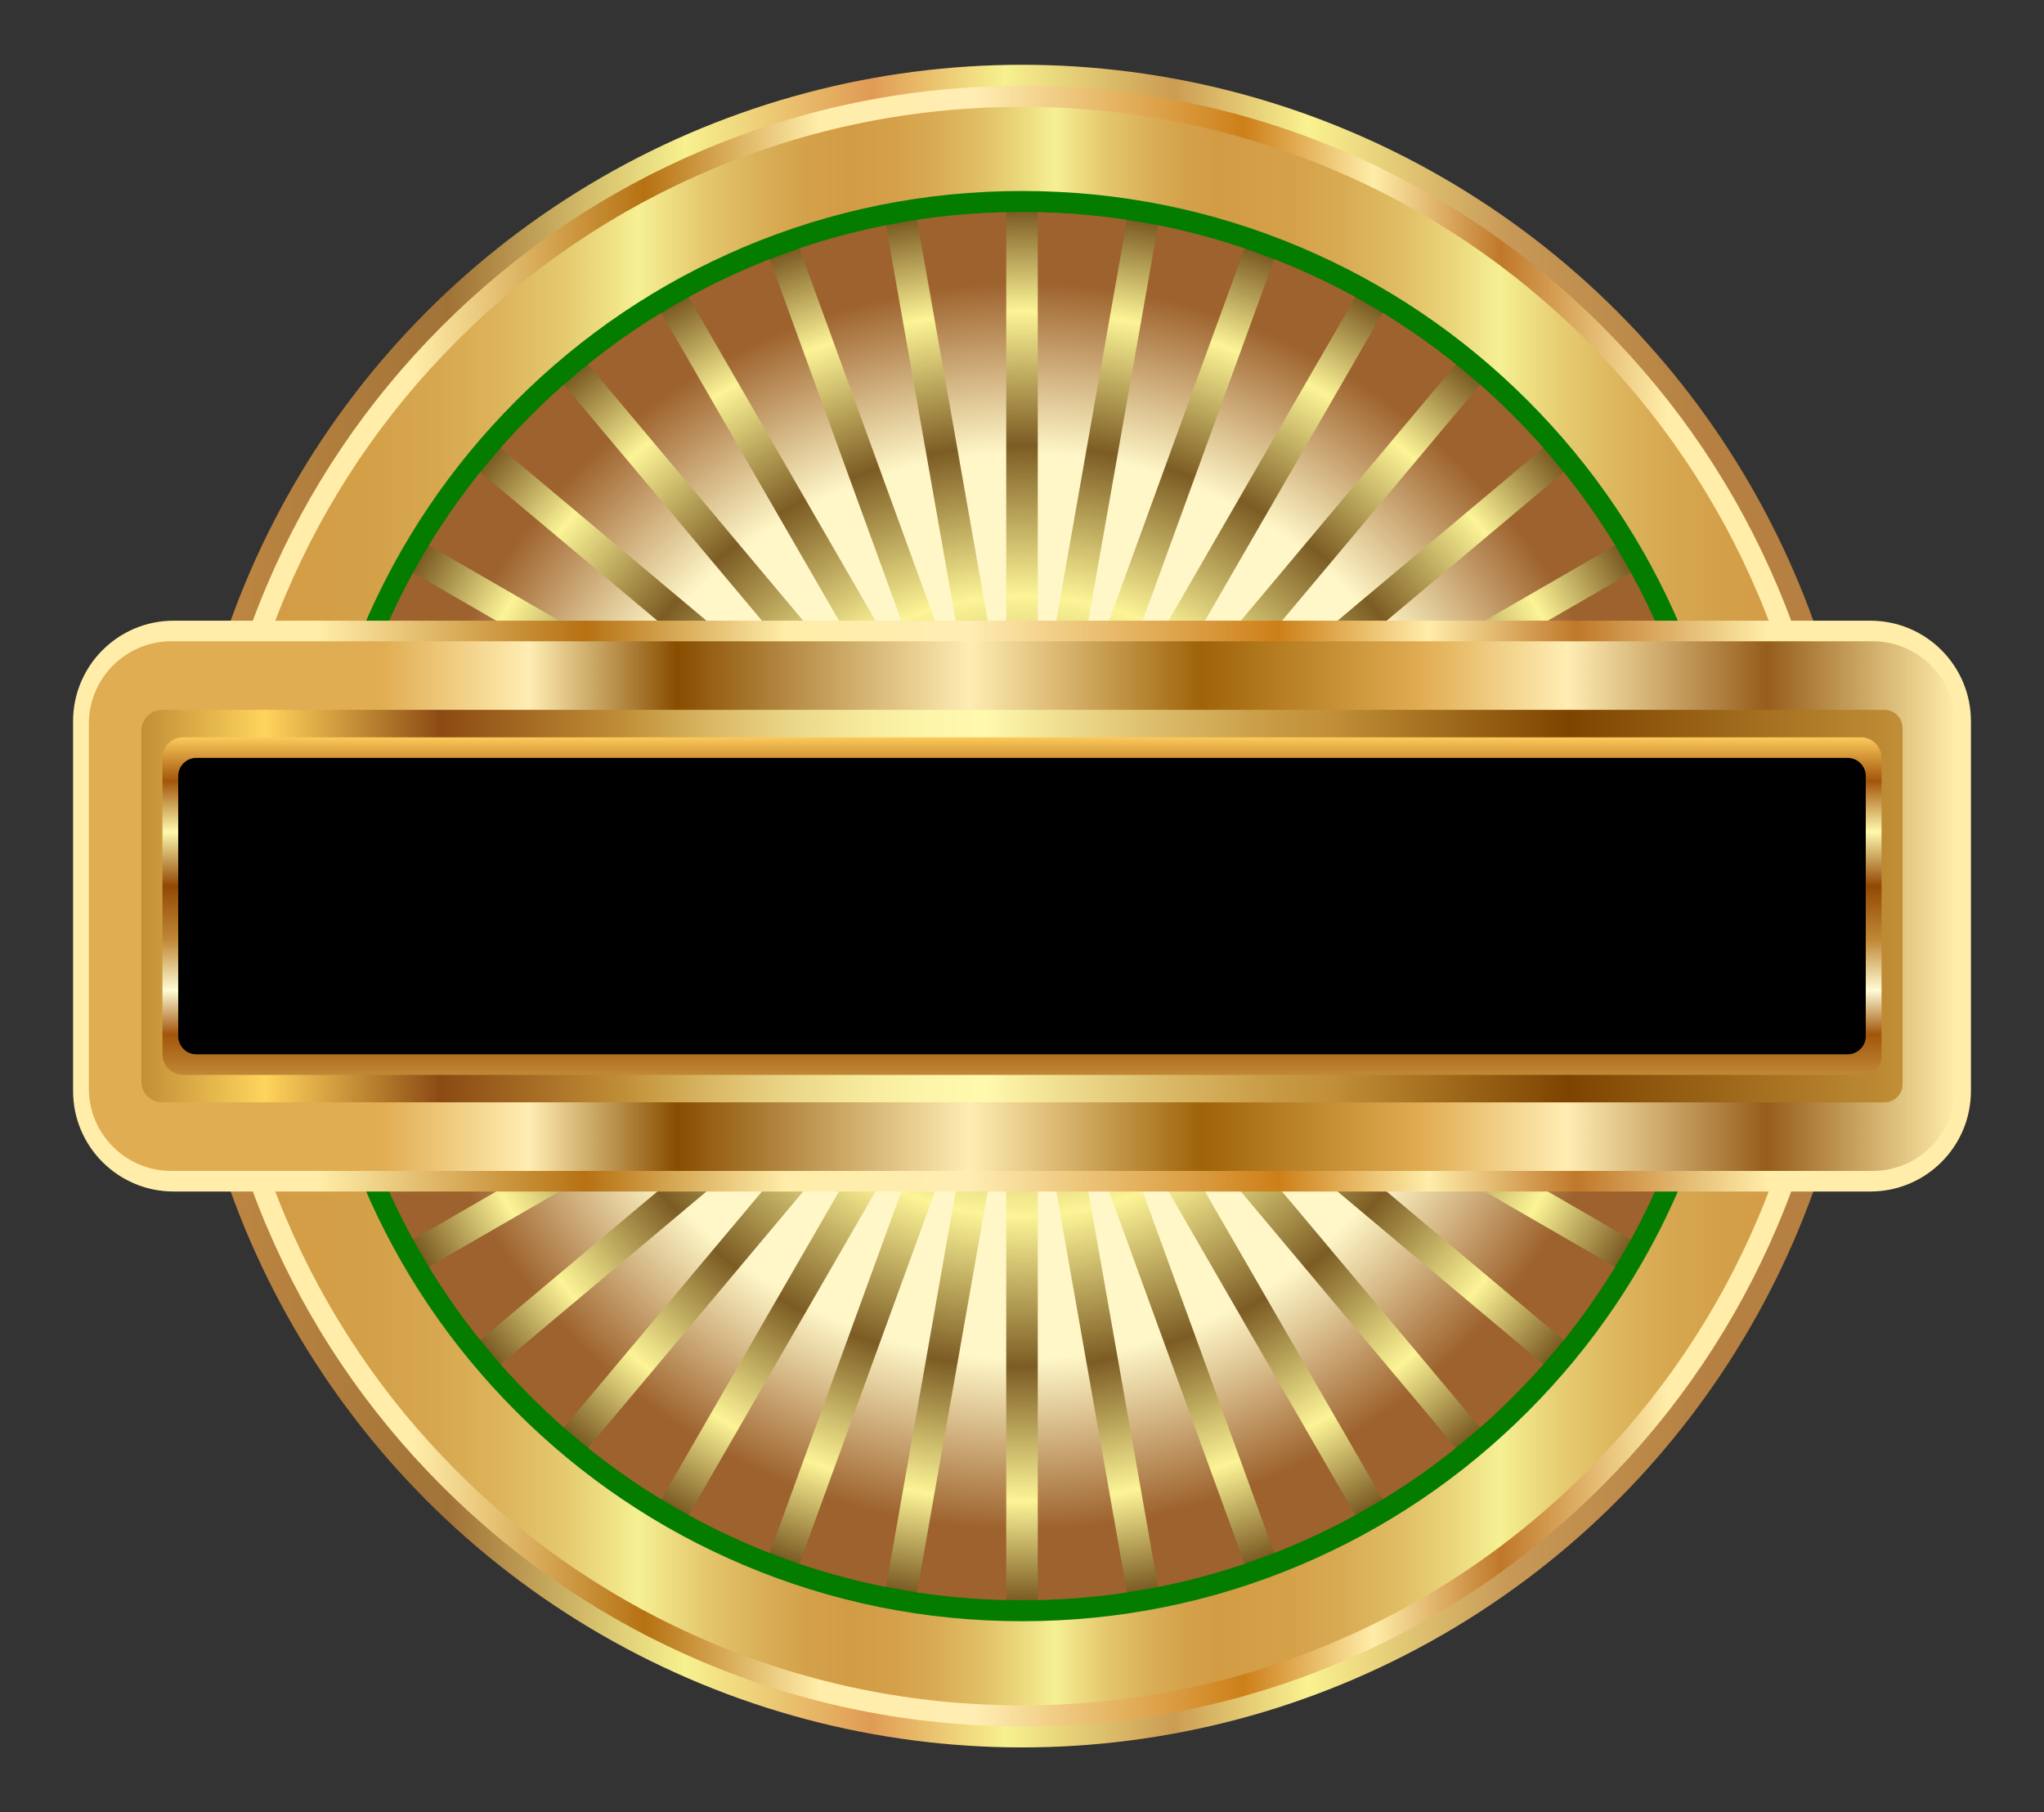
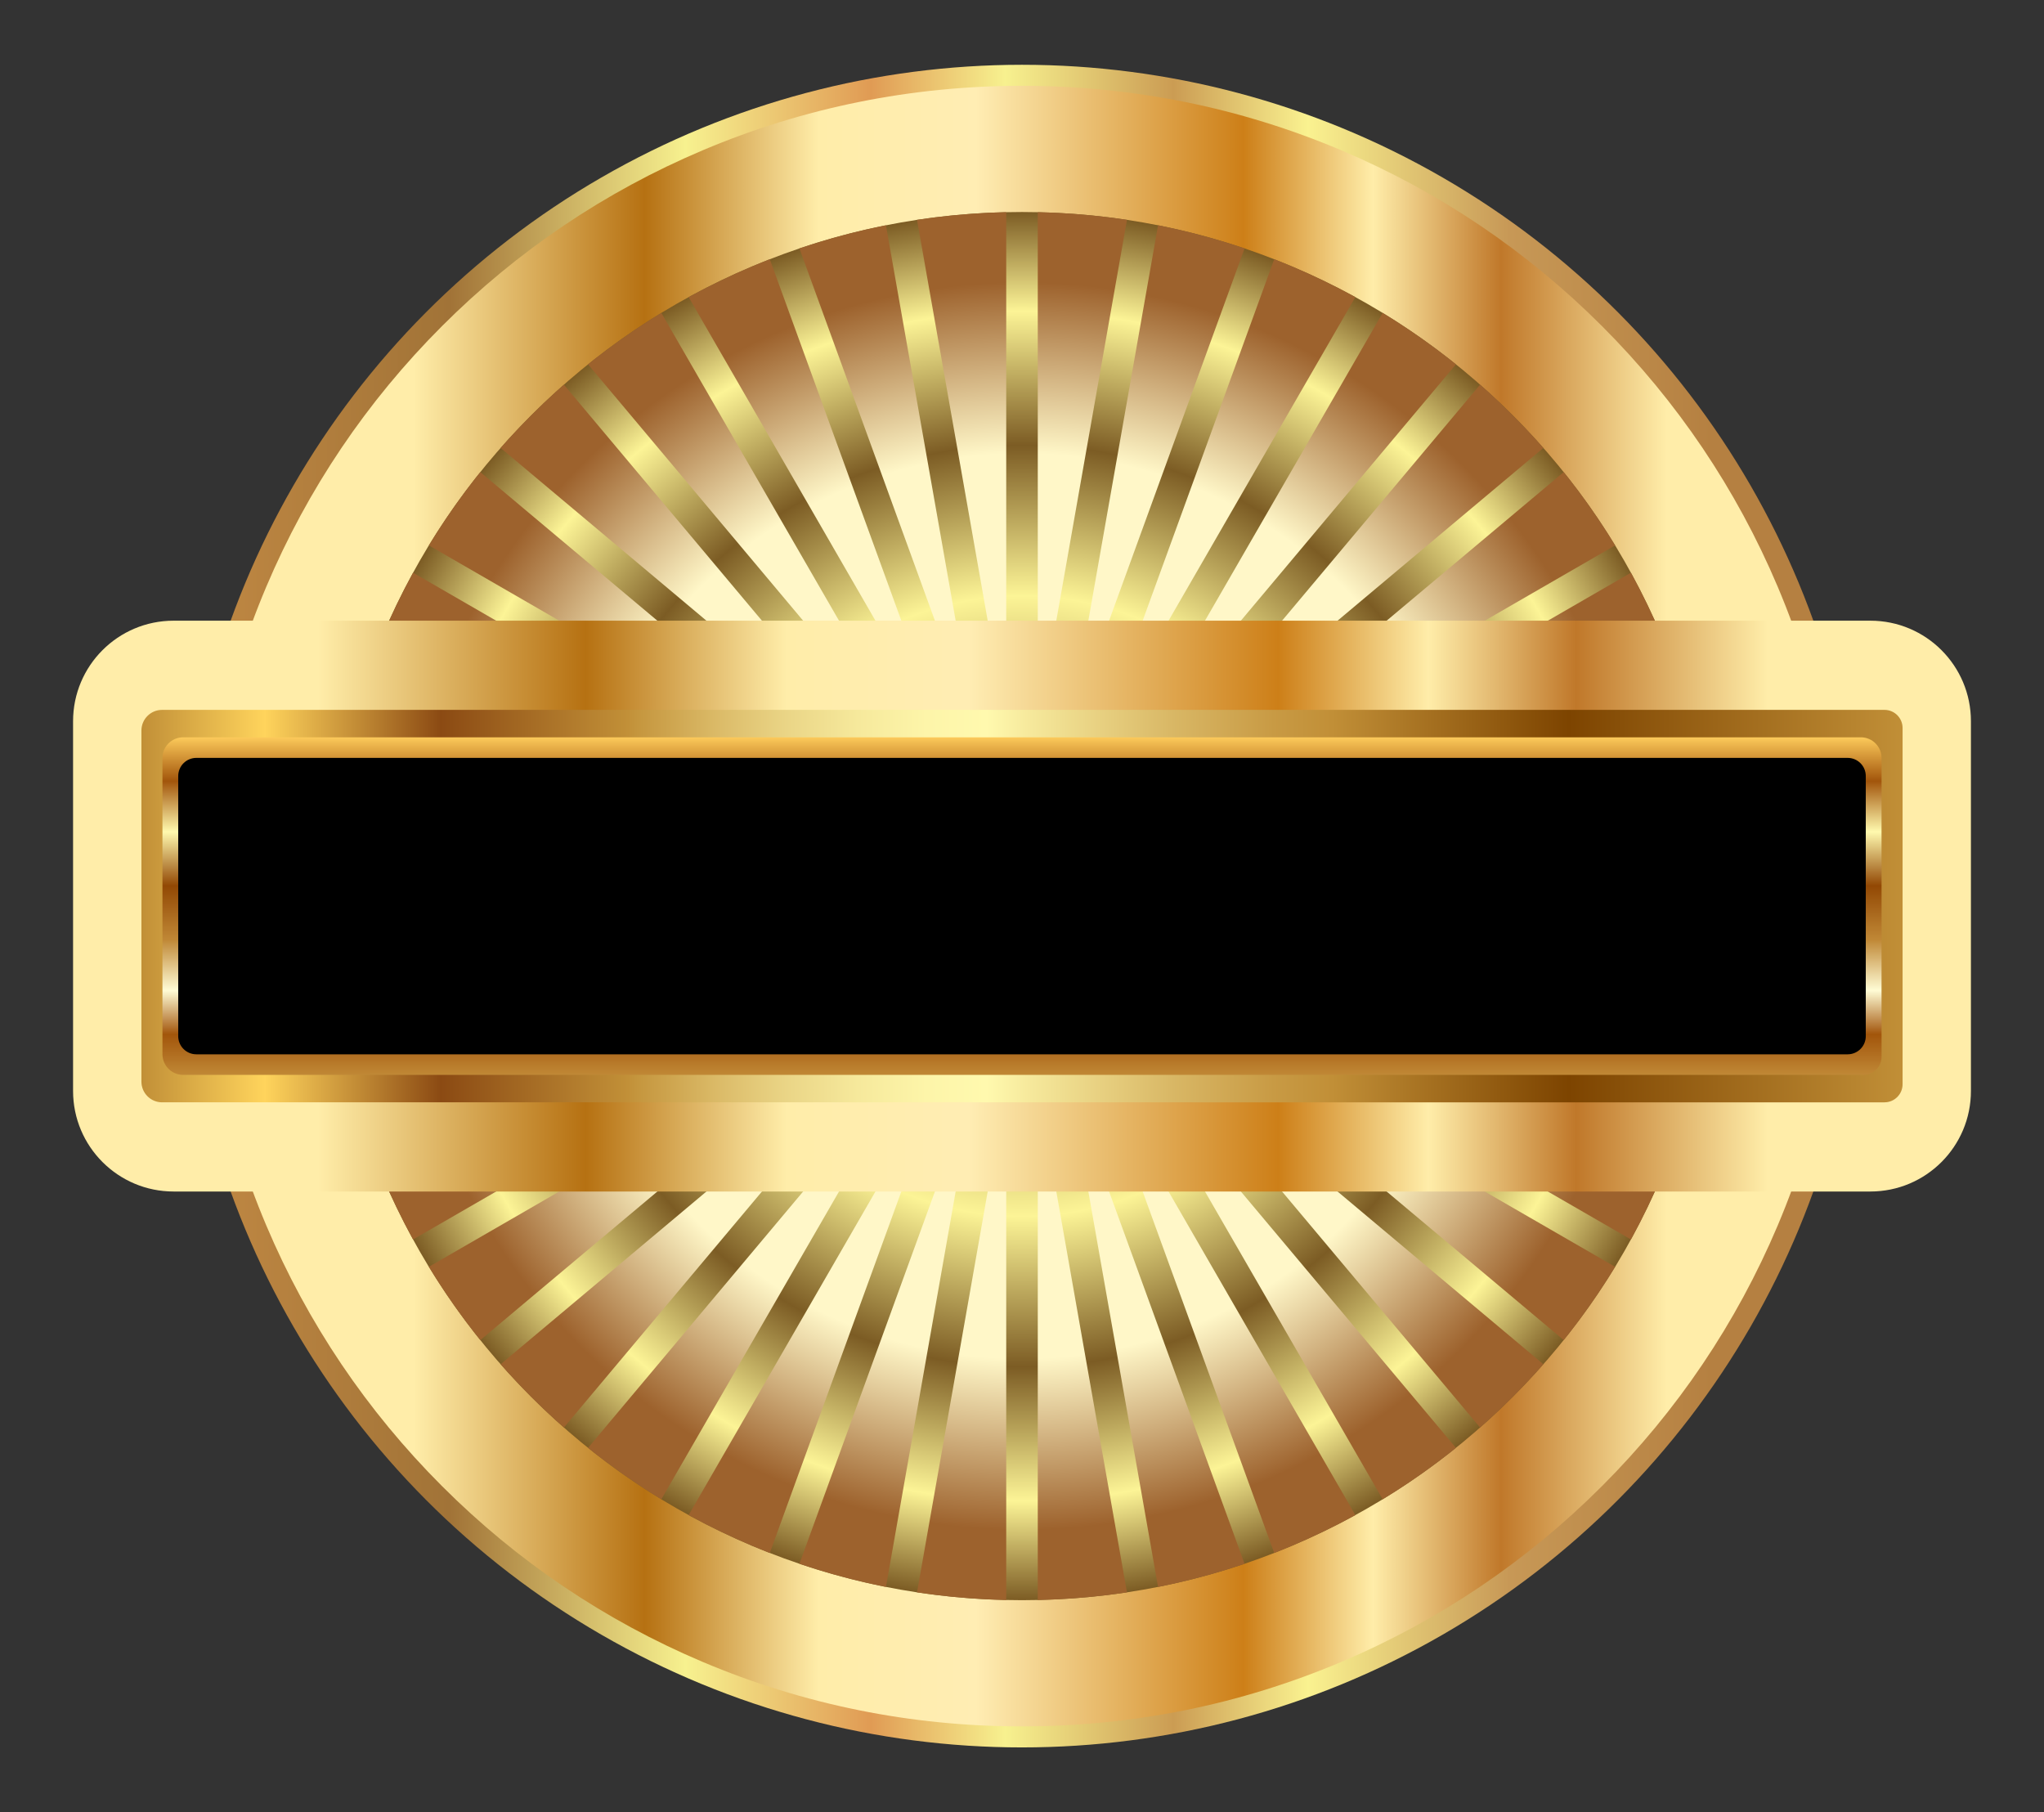
<svg xmlns="http://www.w3.org/2000/svg" version="1.1" id="Layer_1" x="0px" y="0px" viewBox="0 0 1943.833 1723.204" enable-background="new 0 0 1943.833 1723.204" xml:space="preserve">
  <rect x="0" y="0" width="1943.833" height="1723.204" fill="#333333" stroke="none" />
  <g>
    <linearGradient id="SVGID_1_" gradientUnits="userSpaceOnUse" x1="171.916" y1="861.602" x2="1771.916" y2="861.602">
      <stop offset="0" style="stop-color:#C38A44" />
      <stop offset="0.16" style="stop-color:#A17337" />
      <stop offset="0.3" style="stop-color:#F7F18F" />
      <stop offset="0.41" style="stop-color:#E09B54" />
      <stop offset="0.49" style="stop-color:#F7F18F" />
      <stop offset="0.59" style="stop-color:#CB9C53" />
      <stop offset="0.67" style="stop-color:#FAF290" />
      <stop offset="0.79" style="stop-color:#C79856" />
      <stop offset="0.91" style="stop-color:#B58041" />
    </linearGradient>
    <circle fill="url(#SVGID_1_)" cx="971.916" cy="861.602" r="800" />
    <linearGradient id="SVGID_2_" gradientUnits="userSpaceOnUse" x1="191.916" y1="861.602" x2="1751.916" y2="861.602">
      <stop offset="0.129" style="stop-color:#FFEDA9" />
      <stop offset="0.27" style="stop-color:#B67112" />
      <stop offset="0.376" style="stop-color:#FFEDA9" />
      <stop offset="0.472" style="stop-color:#FFEDB3" />
      <stop offset="0.635" style="stop-color:#CD7F18" />
      <stop offset="0.714" style="stop-color:#FFEDA9" />
      <stop offset="0.792" style="stop-color:#C0782A" />
      <stop offset="0.893" style="stop-color:#FFEDA9" />
    </linearGradient>
    <path fill="url(#SVGID_2_)" d="M971.916,1641.602c-105.308,0-207.456-20.62-303.605-61.288   c-92.879-39.284-176.298-95.528-247.939-167.168c-71.64-71.641-127.884-155.06-167.168-247.939   c-40.668-96.149-61.288-198.297-61.288-303.606c0-105.308,20.62-207.456,61.288-303.605   c39.285-92.879,95.528-176.298,167.168-247.939c71.641-71.64,155.059-127.884,247.939-167.168   c96.149-40.668,198.297-61.288,303.605-61.288c105.308,0,207.456,20.62,303.605,61.288   c92.879,39.285,176.298,95.528,247.939,167.168c71.64,71.641,127.884,155.059,167.168,247.939   c40.668,96.149,61.288,198.297,61.288,303.605c0,105.309-20.62,207.456-61.288,303.606   c-39.284,92.879-95.528,176.298-167.168,247.939c-71.641,71.64-155.06,127.884-247.939,167.168   C1179.372,1620.982,1077.225,1641.602,971.916,1641.602z" />
    <linearGradient id="SVGID_3_" gradientUnits="userSpaceOnUse" x1="211.916" y1="861.602" x2="1731.916" y2="861.602">
      <stop offset="0" style="stop-color:#D29C45" />
      <stop offset="0.084" style="stop-color:#D39F47" />
      <stop offset="0.134" style="stop-color:#D7A74F" />
      <stop offset="0.176" style="stop-color:#DDB55C" />
      <stop offset="0.213" style="stop-color:#E5C96F" />
      <stop offset="0.246" style="stop-color:#F0E387" />
      <stop offset="0.26" style="stop-color:#F6F194" />
      <stop offset="0.266" style="stop-color:#F3EA8E" />
      <stop offset="0.301" style="stop-color:#E5C86E" />
      <stop offset="0.335" style="stop-color:#DAB058" />
      <stop offset="0.365" style="stop-color:#D4A14A" />
      <stop offset="0.391" style="stop-color:#D29C45" />
      <stop offset="0.419" style="stop-color:#D4A049" />
      <stop offset="0.447" style="stop-color:#D9AC54" />
      <stop offset="0.475" style="stop-color:#E1C066" />
      <stop offset="0.503" style="stop-color:#EDDC80" />
      <stop offset="0.521" style="stop-color:#F6F194" />
      <stop offset="0.525" style="stop-color:#F3EA8E" />
      <stop offset="0.552" style="stop-color:#E5C86E" />
      <stop offset="0.578" style="stop-color:#DAB058" />
      <stop offset="0.602" style="stop-color:#D4A14A" />
      <stop offset="0.621" style="stop-color:#D29C45" />
      <stop offset="0.663" style="stop-color:#D4A048" />
      <stop offset="0.7" style="stop-color:#D8AB53" />
      <stop offset="0.736" style="stop-color:#E0BD64" />
      <stop offset="0.771" style="stop-color:#EBD77C" />
      <stop offset="0.799" style="stop-color:#F6F194" />
      <stop offset="0.805" style="stop-color:#F3EA8D" />
      <stop offset="0.835" style="stop-color:#E7CE73" />
      <stop offset="0.868" style="stop-color:#DEB85F" />
      <stop offset="0.903" style="stop-color:#D7A850" />
      <stop offset="0.943" style="stop-color:#D39F48" />
      <stop offset="1" style="stop-color:#D29C45" />
    </linearGradient>
-     <path fill="url(#SVGID_3_)" d="M971.916,1621.602c-102.617,0-202.144-20.089-295.814-59.708   c-90.494-38.275-171.776-93.08-241.587-162.891c-69.81-69.81-124.614-151.092-162.891-241.587   c-39.619-93.671-59.708-193.197-59.708-295.815s20.089-202.144,59.708-295.814   c38.276-90.495,93.081-171.777,162.891-241.587c69.811-69.81,151.092-124.614,241.587-162.891   c93.67-39.619,193.197-59.708,295.814-59.708s202.143,20.089,295.814,59.708   c90.495,38.276,171.777,93.081,241.588,162.891c69.81,69.811,124.614,151.093,162.89,241.587   c39.619,93.67,59.708,193.197,59.708,295.814s-20.089,202.144-59.708,295.815   c-38.275,90.494-93.08,171.776-162.891,241.588c-69.811,69.81-151.093,124.614-241.587,162.89   C1174.06,1601.513,1074.533,1621.602,971.916,1621.602z" />
-     <path fill="#047C00" d="M971.916,1541.602c-91.852,0-180.893-17.962-264.65-53.389   c-80.957-34.241-153.692-83.289-216.183-145.779c-62.488-62.487-111.535-135.222-145.779-216.182   c-35.426-83.757-53.388-172.798-53.388-264.65c0-91.852,17.962-180.893,53.388-264.65   c34.243-80.96,83.29-153.694,145.779-216.183c62.489-62.488,135.223-111.536,216.183-145.779   c83.756-35.426,172.797-53.388,264.649-53.388c91.853,0,180.893,17.962,264.65,53.388   c80.96,34.243,153.694,83.29,216.184,145.779c62.489,62.491,111.536,135.226,145.777,216.183   c35.427,83.757,53.389,172.798,53.389,264.65c0,91.853-17.962,180.894-53.389,264.65   c-34.242,80.958-83.289,153.693-145.779,216.184c-62.489,62.488-135.224,111.535-216.182,145.777   C1152.81,1523.64,1063.769,1541.602,971.916,1541.602z" />
    <radialGradient id="SVGID_4_" cx="971.916" cy="861.602" r="660" gradientUnits="userSpaceOnUse">
      <stop offset="0" style="stop-color:#7C5C24" />
      <stop offset="0.051" style="stop-color:#FCF496" />
      <stop offset="0.122" style="stop-color:#7C5C24" />
      <stop offset="0.447" style="stop-color:#FCF496" />
      <stop offset="0.664" style="stop-color:#7C5C24" />
      <stop offset="0.857" style="stop-color:#FCF496" />
      <stop offset="1" style="stop-color:#7C5C24" />
    </radialGradient>
    <path fill="url(#SVGID_4_)" d="M971.916,1521.602c-89.162,0-175.582-17.431-256.859-51.809   c-78.573-33.232-149.17-80.841-209.832-141.502c-60.658-60.656-108.265-131.253-141.501-209.83   c-34.377-81.278-51.808-167.698-51.808-256.859c0-89.161,17.431-175.581,51.809-256.859   c33.234-78.575,80.842-149.173,141.501-209.832c60.659-60.659,131.257-108.266,209.832-141.501   c81.278-34.377,167.698-51.808,256.858-51.808c89.161,0,175.581,17.431,256.859,51.809   c78.575,33.234,149.173,80.842,209.833,141.501c60.658,60.661,108.266,131.258,141.499,209.832   c34.378,81.277,51.809,167.697,51.809,256.859s-17.431,175.582-51.809,256.859   c-33.234,78.576-80.843,149.174-141.502,209.832s-131.256,108.266-209.83,141.5   C1147.498,1504.171,1061.078,1521.602,971.916,1521.602z" />
    <radialGradient id="SVGID_5_" cx="971.916" cy="861.602" r="659.827" gradientUnits="userSpaceOnUse">
      <stop offset="0.096" style="stop-color:#9D622D" />
      <stop offset="0.354" style="stop-color:#FFF7C8" />
      <stop offset="0.511" style="stop-color:#FFF7C8" />
      <stop offset="0.652" style="stop-color:#FFF7C8" />
      <stop offset="0.899" style="stop-color:#9D622D" />
    </radialGradient>
    <path fill="url(#SVGID_5_)" d="M1127.897,788.867l423.101-244.277c10.674,19.48,20.392,39.539,29.11,60.153   c2.388,5.647,4.686,11.321,6.911,17.017L1127.897,788.867z M1597.296,649.945L1138.158,817.058l481.137-84.838   C1613.765,704.355,1606.429,676.902,1597.296,649.945z M1112.897,762.886l423.09-244.271   c-14.761-24.239-31.082-47.496-48.919-69.696L1112.897,762.886z M1467.748,425.968   c-9.352-10.618-19.061-20.978-29.14-31.057c-10.079-10.079-20.439-19.79-31.059-29.142l-313.937,374.135   L1467.748,425.968z M986.916,692.453v-2.301l-0.398,2.256C986.652,692.421,986.784,692.439,986.916,692.453z    M1016.46,695.361l167.113-459.138c-26.957-9.133-54.41-16.469-82.275-21.999L1016.46,695.361z M1070.632,720.621   l313.967-374.172c-22.199-17.837-45.457-34.157-69.696-48.919L1070.632,720.621z M1288.928,282.521   c-19.48-10.674-39.539-20.391-60.153-29.11c-5.647-2.389-11.322-4.687-17.018-6.911l-167.107,459.122   L1288.928,282.521z M1127.897,934.337l423.1,244.277c10.674-19.48,20.391-39.539,29.11-60.153   c2.389-5.647,4.686-11.322,6.911-17.018L1127.897,934.337z M654.904,1440.683   c19.48,10.674,39.54,20.392,60.153,29.11c5.647,2.389,11.321,4.687,17.017,6.911l167.107-459.122   L654.904,1440.683z M1093.613,983.299l313.936,374.135c10.618-9.352,20.977-19.062,31.056-29.14   c10.079-10.079,19.79-20.439,29.143-31.058L1093.613,983.299z M1044.651,1017.583l167.107,459.122   c5.696-2.225,11.37-4.523,17.018-6.912c20.614-8.719,40.672-18.437,60.153-29.111L1044.651,1017.583z    M899.182,705.621L732.074,246.499c-5.696,2.225-11.37,4.523-17.017,6.911   c-20.614,8.719-40.673,18.437-60.154,29.111L899.182,705.621z M986.916,690.151l84.83-481.095   c-27.925-4.221-56.229-6.651-84.83-7.281V690.151z M850.22,739.905l-313.937-374.135   c-10.619,9.352-20.978,19.062-31.057,29.141c-10.079,10.079-19.789,20.439-29.142,31.057L850.22,739.905z    M815.936,788.867l-423.101-244.277c-10.673,19.48-20.391,39.539-29.11,60.153   c-2.388,5.647-4.686,11.321-6.911,17.017L815.936,788.867z M476.084,1297.235   c9.352,10.618,19.062,20.977,29.141,31.056c10.079,10.079,20.439,19.79,31.058,29.142l313.936-374.134   L476.084,1297.235z M356.813,1101.444c2.225,5.696,4.523,11.37,6.911,17.017   c8.719,20.614,18.437,40.673,29.11,60.153L815.935,934.337L356.813,1101.444z M1015.89,698.596l0.57-3.236   l-1.113,3.059C1015.528,698.478,1015.709,698.538,1015.89,698.596z M986.916,1033.053v488.376   c28.601-0.63,56.905-3.06,84.83-7.281L986.916,1033.053z M927.372,1027.843l-167.113,459.138   c26.957,9.133,54.41,16.47,82.275,21.999L927.372,1027.843z M1070.632,1002.582l244.272,423.091   c24.238-14.762,47.496-31.083,69.695-48.919L1070.632,1002.582z M956.916,1033.053l-84.83,481.095   c27.925,4.221,56.229,6.651,84.83,7.281V1033.053z M1016.46,1027.843l84.838,481.137   c27.865-5.529,55.318-12.866,82.275-21.999L1016.46,1027.843z M1143.367,846.602h488.376   c-0.63-28.601-3.06-56.905-7.281-84.83L1143.367,846.602z M1143.367,876.602l481.095,84.83   c4.221-27.925,6.651-56.229,7.281-84.83H1143.367z M1138.158,906.146l459.139,167.113   c9.133-26.957,16.469-54.41,21.999-82.275L1138.158,906.146z M1112.897,960.317l374.172,313.967   c17.836-22.199,34.158-45.457,48.919-69.696L1112.897,960.317z M830.935,762.886L456.764,448.919   c-17.836,22.199-34.157,45.457-48.919,69.695L830.935,762.886z M873.201,720.621L628.929,297.531   c-24.239,14.762-47.496,31.083-69.696,48.919L873.201,720.621z M873.201,1002.582l-313.967,374.171   c22.2,17.837,45.457,34.158,69.695,48.92L873.201,1002.582z M805.675,817.058L346.537,649.945   c-9.133,26.957-16.47,54.41-21.999,82.275L805.675,817.058z M956.916,201.775   c-28.601,0.63-56.905,3.06-84.83,7.281l84.83,481.095V201.775z M927.372,695.361L842.535,214.223   c-27.865,5.53-55.318,12.866-82.275,21.999L927.372,695.361z M800.466,846.602l-481.095-84.83   c-4.221,27.925-6.651,56.229-7.281,84.83H800.466z M830.936,960.317l-423.091,244.272   c14.762,24.239,31.083,47.497,48.919,69.696L830.936,960.317z M805.675,906.146l-481.137,84.838   c5.53,27.865,12.866,55.318,21.999,82.275L805.675,906.146z M800.465,876.602H312.09   c0.63,28.601,3.06,56.905,7.281,84.83L800.465,876.602z" />
    <circle fill="#B09A52" cx="971.916" cy="861.602" r="166.242" />
    <linearGradient id="SVGID_6_" gradientUnits="userSpaceOnUse" x1="69.489" y1="861.602" x2="1874.343" y2="861.602">
      <stop offset="0.129" style="stop-color:#FFEDA9" />
      <stop offset="0.27" style="stop-color:#B67112" />
      <stop offset="0.376" style="stop-color:#FFEDA9" />
      <stop offset="0.472" style="stop-color:#FFEDB3" />
      <stop offset="0.635" style="stop-color:#CD7F18" />
      <stop offset="0.714" style="stop-color:#FFEDA9" />
      <stop offset="0.792" style="stop-color:#C0782A" />
      <stop offset="0.893" style="stop-color:#FFEDA9" />
    </linearGradient>
    <path fill="url(#SVGID_6_)" d="M1778.725,1132.998H165.107c-52.809,0-95.618-42.81-95.618-95.618V685.824   c0-52.809,42.81-95.618,95.618-95.618h1613.618c52.809,0,95.618,42.81,95.618,95.618v351.555   C1874.343,1090.188,1831.534,1132.998,1778.725,1132.998z" />
    <linearGradient id="SVGID_7_" gradientUnits="userSpaceOnUse" x1="84.489" y1="861.602" x2="1859.343" y2="861.602">
      <stop offset="0.157" style="stop-color:#E1AD52" />
      <stop offset="0.236" style="stop-color:#FFEDB3" />
      <stop offset="0.315" style="stop-color:#884D00" />
      <stop offset="0.472" style="stop-color:#FFEDB3" />
      <stop offset="0.596" style="stop-color:#9F6309" />
      <stop offset="0.714" style="stop-color:#E1AD52" />
      <stop offset="0.792" style="stop-color:#FFEDB3" />
      <stop offset="0.899" style="stop-color:#965D1B" />
      <stop offset="1" style="stop-color:#FFEDA9" />
    </linearGradient>
-     <path fill="url(#SVGID_7_)" d="M84.489,1034.943V688.261c0-43.346,35.139-78.484,78.484-78.484h1617.885   c43.346,0,78.484,35.139,78.484,78.484v346.682c0,43.346-35.139,78.484-78.484,78.484H162.974   C119.628,1113.427,84.489,1078.289,84.489,1034.943z" />
    <linearGradient id="SVGID_8_" gradientUnits="userSpaceOnUse" x1="134.489" y1="861.602" x2="1809.343" y2="861.602">
      <stop offset="0" style="stop-color:#C18F37" />
      <stop offset="0.07" style="stop-color:#FFD45C" />
      <stop offset="0.17" style="stop-color:#8B4A13" />
      <stop offset="0.275" style="stop-color:#C18F37" />
      <stop offset="0.282" style="stop-color:#C5963E" />
      <stop offset="0.325" style="stop-color:#DAB966" />
      <stop offset="0.366" style="stop-color:#EAD586" />
      <stop offset="0.407" style="stop-color:#F6E99C" />
      <stop offset="0.446" style="stop-color:#FDF5A9" />
      <stop offset="0.48" style="stop-color:#FFF9AE" />
      <stop offset="0.504" style="stop-color:#F6E99C" />
      <stop offset="0.584" style="stop-color:#D9B866" />
      <stop offset="0.643" style="stop-color:#C89A44" />
      <stop offset="0.676" style="stop-color:#C18F37" />
      <stop offset="0.81" style="stop-color:#7D4400" />
      <stop offset="1" style="stop-color:#C18F37" />
    </linearGradient>
    <path fill="url(#SVGID_8_)" d="M134.489,1028.523V694.681c0-10.863,8.806-19.669,19.669-19.669H1792.123   c9.51,0,17.22,7.71,17.22,17.22v338.739c0,9.51-7.71,17.22-17.22,17.22H154.158   C143.295,1048.191,134.489,1039.386,134.489,1028.523z" />
    <linearGradient id="SVGID_9_" gradientUnits="userSpaceOnUse" x1="971.916" y1="1022.097" x2="971.916" y2="701.107">
      <stop offset="0" style="stop-color:#C08836" />
      <stop offset="0.12" style="stop-color:#A2550B" />
      <stop offset="0.25" style="stop-color:#FFFCD5" />
      <stop offset="0.4" style="stop-color:#C08836" />
      <stop offset="0.56" style="stop-color:#924804" />
      <stop offset="0.72" style="stop-color:#FFF9AE" />
      <stop offset="0.87" style="stop-color:#A2550B" />
      <stop offset="1" style="stop-color:#FCCA5B" />
    </linearGradient>
    <path fill="url(#SVGID_9_)" d="M154.489,1002.428V720.776c0-10.863,8.806-19.669,19.669-19.669h1595.515   c10.863,0,19.669,8.806,19.669,19.669v284.101c0,9.51-7.71,17.22-17.22,17.22H174.158   C163.295,1022.097,154.489,1013.291,154.489,1002.428z" />
    <path d="M169.489,985.307V737.897c0-9.51,7.71-17.22,17.22-17.22H1757.123c9.51,0,17.22,7.71,17.22,17.22v247.409   c0,9.51-7.71,17.22-17.22,17.22H186.709C177.199,1002.527,169.489,994.817,169.489,985.307z" />
  </g>
</svg>